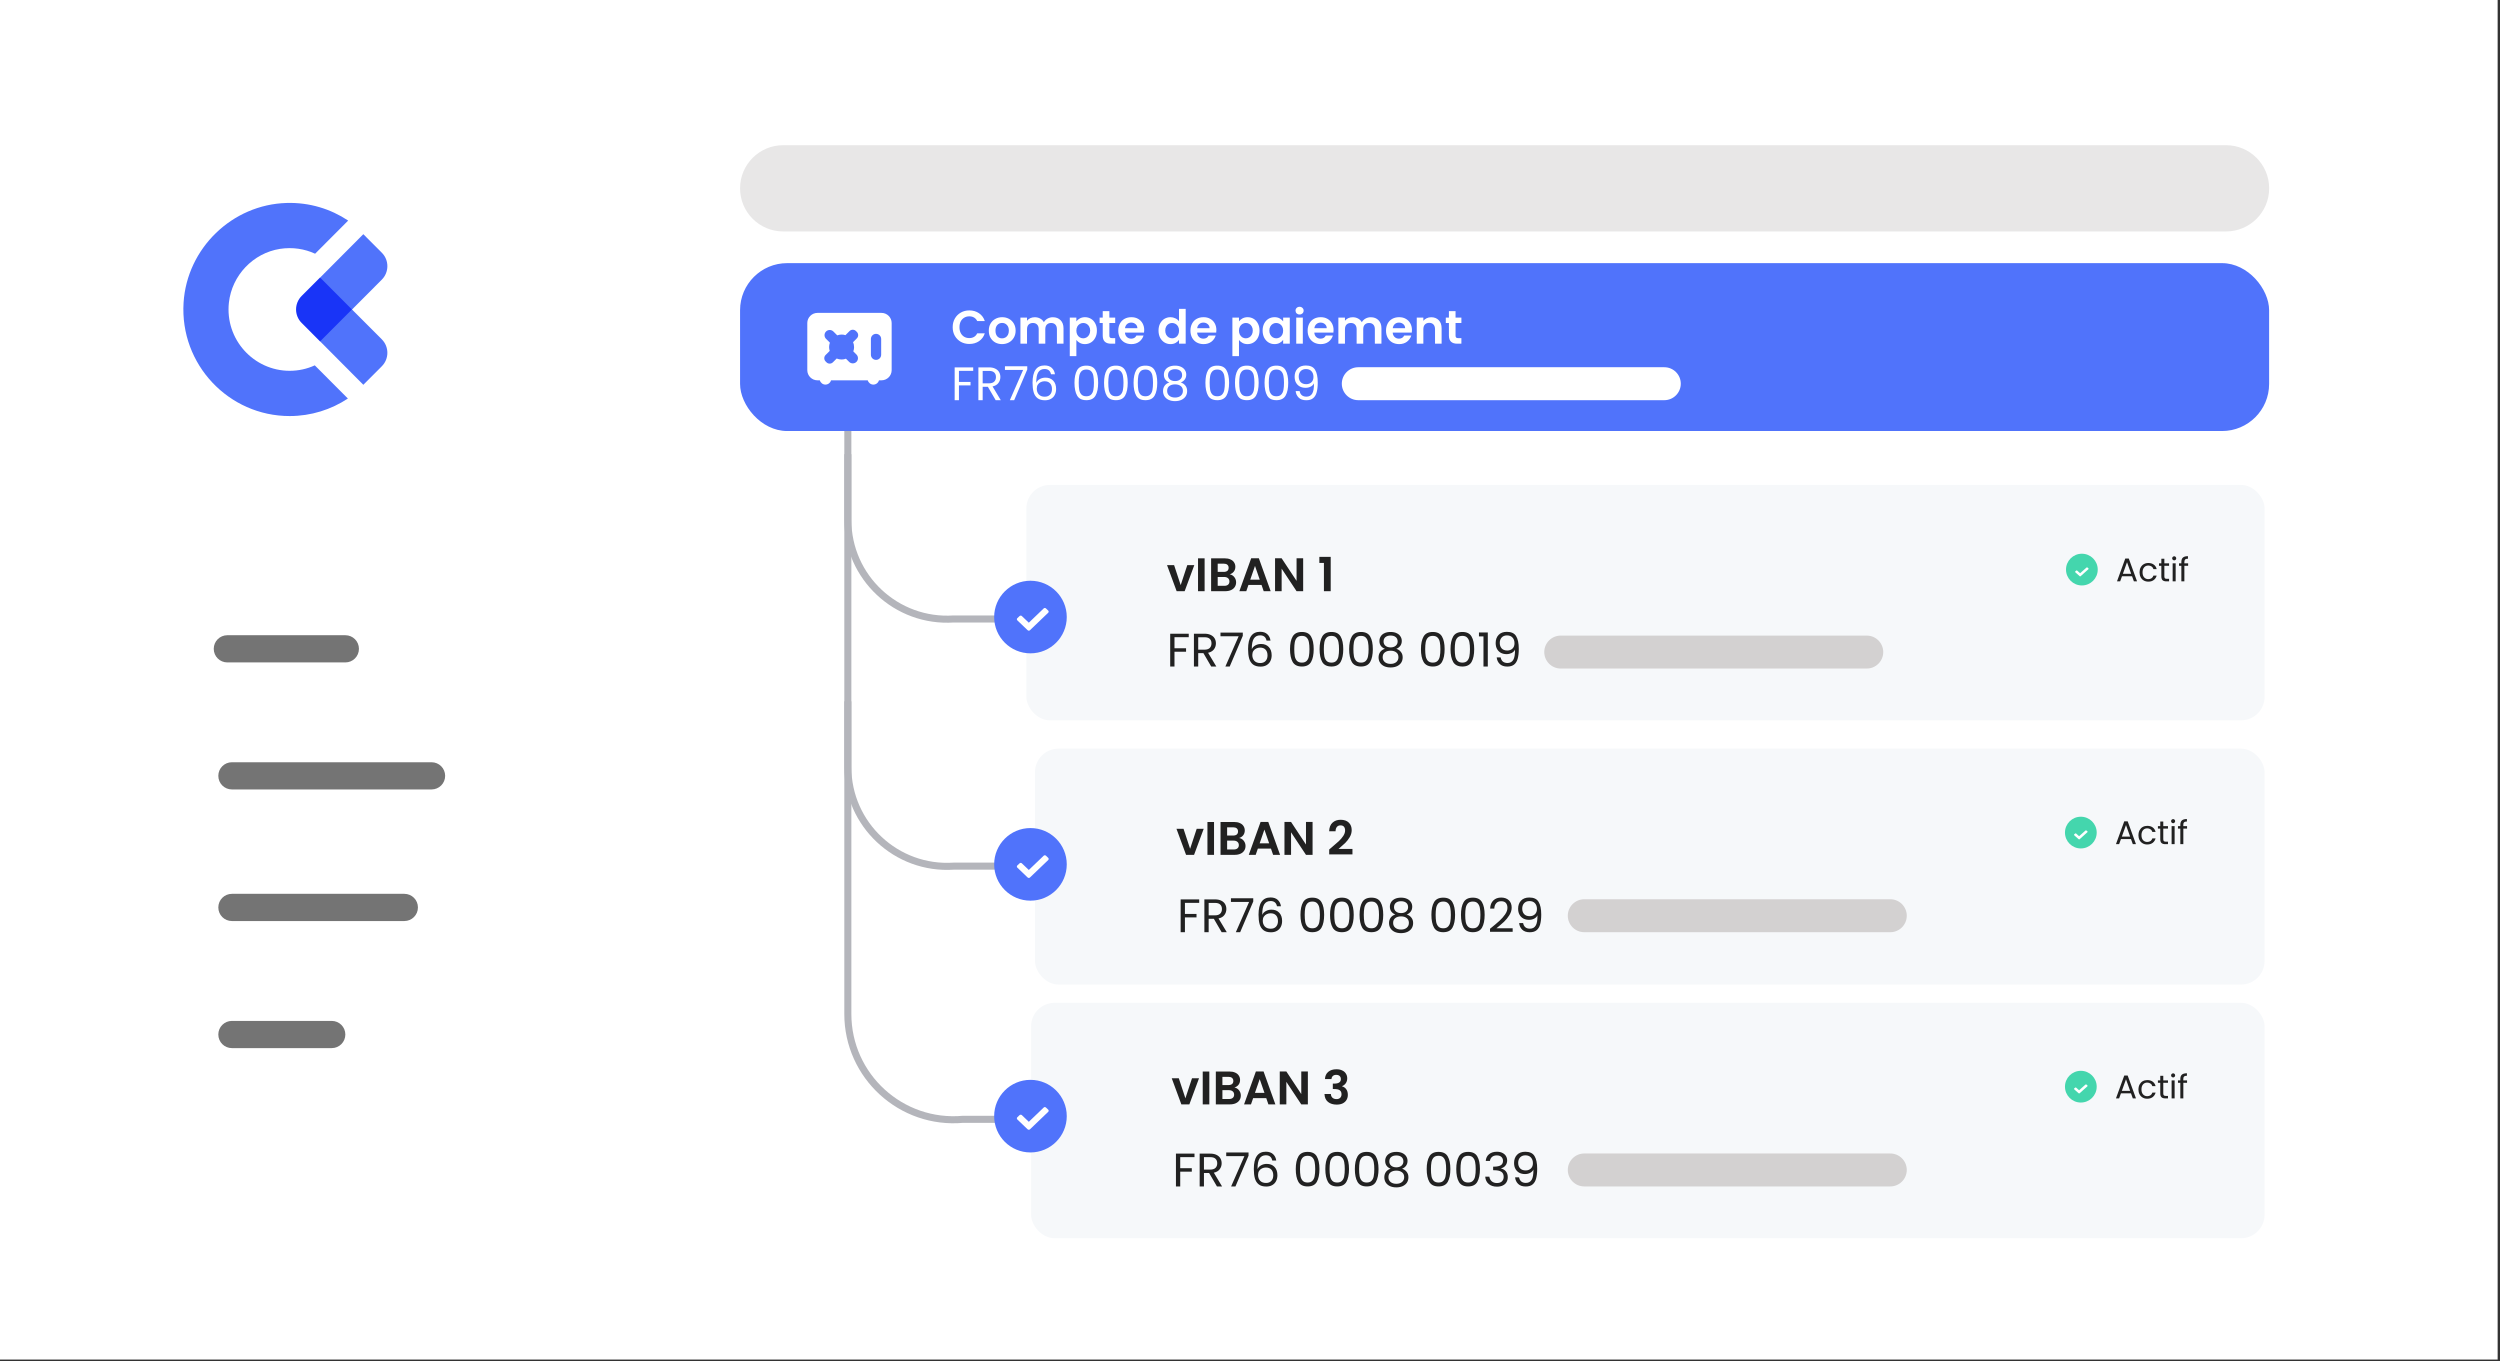
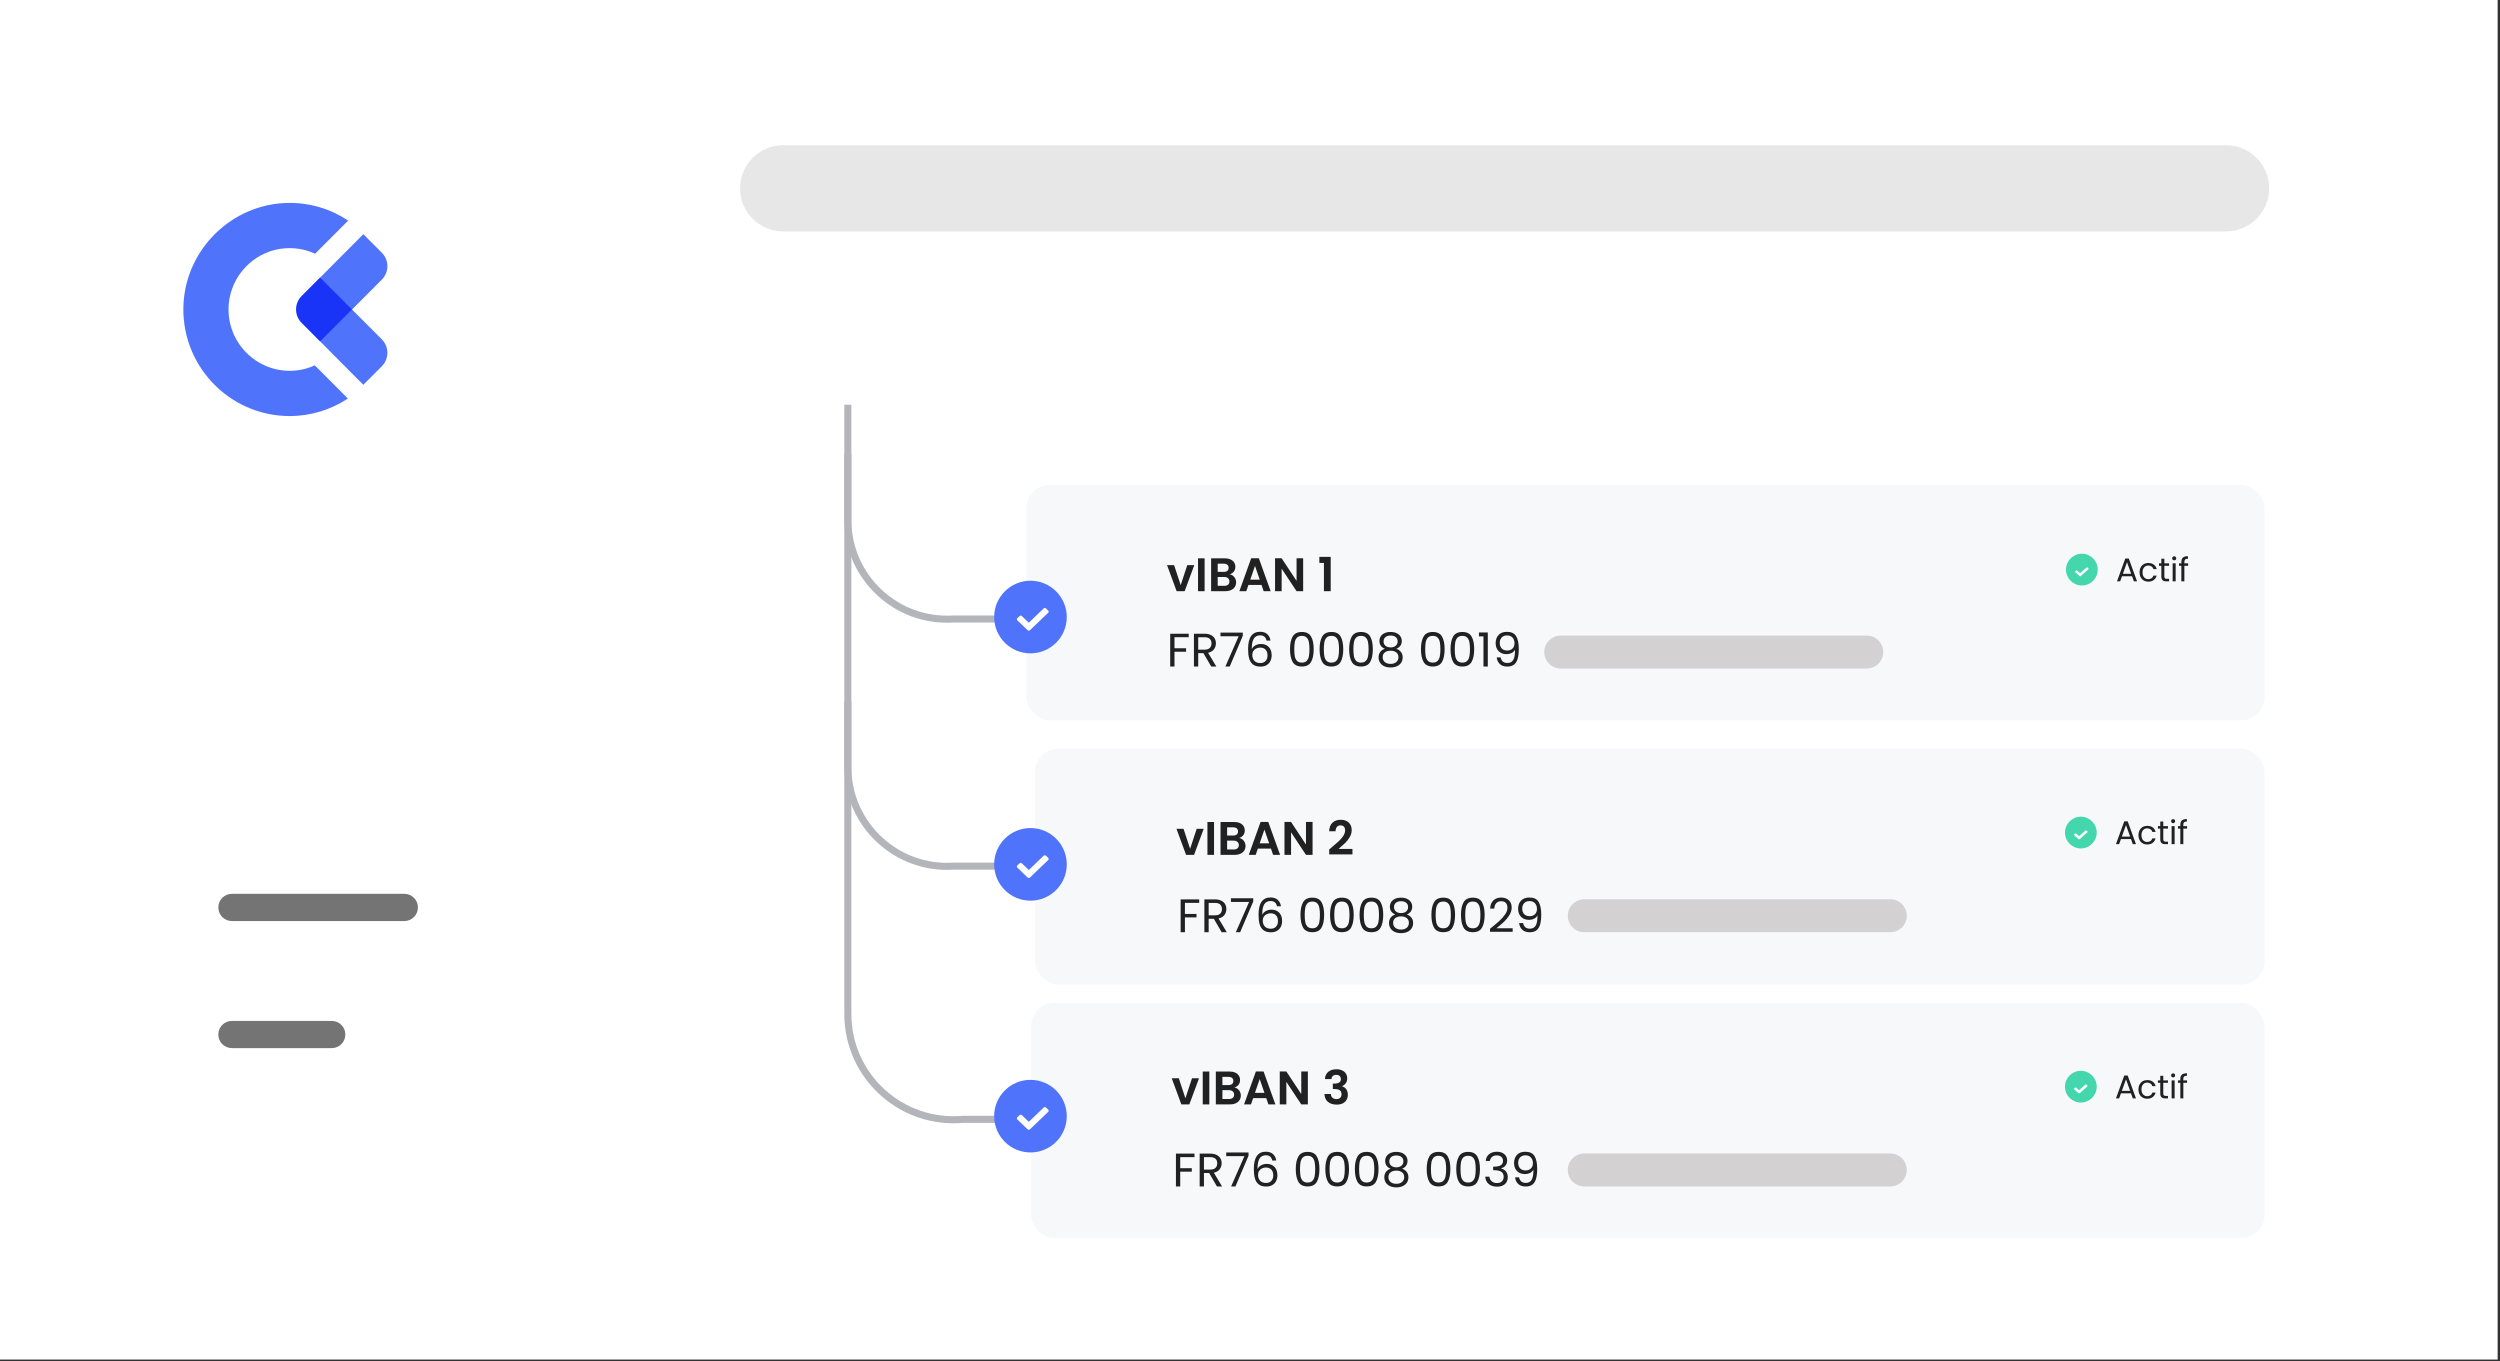
<svg xmlns="http://www.w3.org/2000/svg" id="Calque_1" data-name="Calque 1" viewBox="0 0 531 289.11">
  <rect x="0" y="0" width="531" height="289.11" fill="#333333" stroke="none" />
  <defs>
    <style>      .cls-1 {        fill: #f6f8fa;      }      .cls-2 {        fill: #44d6ad;      }      .cls-3 {        fill: #fff;      }      .cls-4, .cls-5, .cls-6 {        fill: none;      }      .cls-7 {        fill: #1934f7;      }      .cls-8 {        fill: #212121;      }      .cls-5 {        stroke: rgba(255, 255, 255, 0);      }      .cls-9 {        fill: #d3d1d1;      }      .cls-10 {        fill: #747474;      }      .cls-11 {        fill: #5073fb;      }      .cls-6 {        stroke: #b4b5bb;        stroke-width: 1.5px;      }      .cls-12 {        fill: #e8e7e7;      }      .cls-13 {        clip-path: url(#clippath);      }    </style>
    <clipPath id="clippath">
      <rect class="cls-4" x="32.88" y="36.39" width="53.54" height="56.69" />
    </clipPath>
    <clipPath id="clippath-1">
      <path class="cls-4" d="M288.5,78h65c1.93,0,3.5,1.57,3.5,3.5s-1.57,3.5-3.5,3.5h-65c-1.93,0-3.5-1.57-3.5-3.5s1.57-3.5,3.5-3.5Z" />
    </clipPath>
    <clipPath id="clippath-4">
      <path class="cls-4" d="M331.5,135h65c1.93,0,3.5,1.57,3.5,3.5s-1.57,3.5-3.5,3.5h-65c-1.93,0-3.5-1.57-3.5-3.5s1.57-3.5,3.5-3.5Z" />
    </clipPath>
    <clipPath id="clippath-7">
-       <path class="cls-4" d="M336.5,191h65c1.93,0,3.5,1.57,3.5,3.5s-1.57,3.5-3.5,3.5h-65c-1.93,0-3.5-1.57-3.5-3.5s1.57-3.5,3.5-3.5Z" />
-     </clipPath>
+       </clipPath>
    <clipPath id="clippath-10">
-       <path class="cls-4" d="M336.5,245h65c1.93,0,3.5,1.57,3.5,3.5s-1.57,3.5-3.5,3.5h-65c-1.93,0-3.5-1.57-3.5-3.5s1.57-3.5,3.5-3.5Z" />
-     </clipPath>
+       </clipPath>
  </defs>
  <rect class="cls-3" width="530.5" height="288.77" />
  <path class="cls-6" d="M215.08,237.74h-10.5c-13.16,1.2-24.5-9.16-24.5-22.37V85.97" />
  <path class="cls-6" d="M218.08,131.47h-15.5c-12.18.81-22.5-8.85-22.5-21.05v-13.95" />
  <path class="cls-6" d="M218.08,183.97h-15.5c-12.18.81-22.5-8.85-22.5-21.05v-13.95" />
  <rect class="cls-1" x="218" y="103" width="263" height="50" rx="5" ry="5" />
  <g class="cls-13">
    <g>
      <path class="cls-11" d="M67.99,72.5l9.18,9.23,3.93-3.94c1.57-1.57,1.57-4.13,0-5.71l-6.33-6.34,6.33-6.35c1.57-1.58,1.57-4.14,0-5.71l-3.93-3.94-9.16,9.2" />
      <path class="cls-11" d="M61.54,78.76c-7.65,0-13.78-6.66-12.92-14.5.64-5.77,5.14-10.5,10.85-11.4,2.68-.41,5.24,0,7.46,1.03l7.02-7.04c-3.73-2.48-8.23-3.88-13.06-3.74-11.56.32-21.18,9.62-21.9,21.19-.81,13.12,9.61,24.07,22.53,24.07,4.57,0,8.82-1.38,12.37-3.72l-7.03-7.05c-1.63.75-3.44,1.16-5.35,1.16h0Z" />
      <path class="cls-7" d="M64.06,62.87l3.92-3.93,6.77,6.79-6.77,6.79-3.92-3.94c-1.57-1.57-1.57-4.13,0-5.71Z" />
    </g>
  </g>
-   <rect class="cls-11" x="157.19" y="55.89" width="324.77" height="35.66" rx="10" ry="10" />
  <path class="cls-12" d="M157.19,40h0c0-5.06,4.1-9.16,9.16-9.16h306.46c5.06,0,9.16,4.1,9.16,9.16h0c0,5.06-4.1,9.16-9.16,9.16H166.35c-5.06,0-9.16-4.1-9.16-9.16Z" />
  <path class="cls-3" d="M202.35,69.5c0-.69.15-1.3.46-1.84.31-.55.74-.97,1.27-1.27.54-.31,1.14-.46,1.81-.46.78,0,1.46.2,2.05.6.59.4,1,.95,1.23,1.66h-1.61c-.16-.33-.39-.58-.68-.75-.29-.17-.62-.25-1-.25-.41,0-.77.1-1.09.29-.31.19-.56.45-.74.8-.17.35-.26.75-.26,1.22s.09.87.26,1.22c.18.35.43.62.74.81.32.19.68.28,1.09.28.38,0,.71-.08,1-.25.29-.17.52-.43.68-.76h1.61c-.23.71-.64,1.27-1.23,1.67-.58.39-1.26.59-2.05.59-.67,0-1.27-.15-1.81-.45-.53-.31-.96-.73-1.27-1.27-.31-.54-.46-1.15-.46-1.84ZM212.83,73.09c-.53,0-1.01-.12-1.44-.35-.43-.24-.76-.58-1.01-1.01-.24-.43-.36-.93-.36-1.5s.12-1.07.37-1.5c.25-.43.6-.77,1.03-1,.43-.24.92-.36,1.45-.36s1.02.12,1.45.36c.43.23.77.57,1.02,1,.25.43.38.93.38,1.5s-.13,1.07-.39,1.5c-.25.43-.6.77-1.04,1.01-.43.23-.92.35-1.46.35ZM212.83,71.87c.25,0,.49-.06.71-.18.23-.13.41-.31.54-.56.13-.25.2-.55.2-.9,0-.53-.14-.93-.42-1.21-.27-.29-.61-.43-1.01-.43s-.74.14-1.01.43c-.27.28-.4.68-.4,1.21s.13.93.39,1.22c.27.28.6.42,1,.42ZM223.62,67.38c.68,0,1.23.21,1.64.63.42.41.63.99.63,1.74v3.25h-1.4v-3.06c0-.43-.11-.76-.33-.99s-.52-.35-.9-.35-.68.12-.91.35c-.22.23-.33.56-.33.99v3.06h-1.4v-3.06c0-.43-.11-.76-.33-.99s-.52-.35-.9-.35-.69.12-.92.35c-.22.23-.33.56-.33.99v3.06h-1.4v-5.54h1.4v.67c.18-.23.41-.42.69-.55.29-.13.6-.2.94-.2.43,0,.82.09,1.16.28.34.18.6.44.79.78.18-.32.44-.58.78-.77.35-.19.72-.29,1.12-.29ZM228.62,68.26c.18-.25.43-.46.74-.63.32-.17.68-.26,1.09-.26.47,0,.9.12,1.28.35.39.23.69.57.91,1,.23.43.34.92.34,1.49s-.11,1.07-.34,1.51c-.22.43-.52.77-.91,1.01-.38.24-.81.36-1.28.36-.41,0-.77-.08-1.08-.25-.31-.17-.56-.38-.75-.63v3.43h-1.4v-8.18h1.4v.8ZM231.55,70.21c0-.33-.07-.62-.21-.86-.13-.25-.31-.43-.54-.56-.22-.13-.46-.19-.72-.19s-.49.07-.72.2c-.22.13-.4.31-.54.56-.13.25-.2.54-.2.87s.07.62.2.87c.14.25.32.44.54.57.23.13.47.19.72.19s.5-.07.72-.2c.23-.13.41-.32.54-.57.14-.25.21-.54.21-.88ZM235.63,68.61v2.68c0,.19.04.32.13.41.09.08.25.12.46.12h.65v1.18h-.88c-1.18,0-1.77-.57-1.77-1.72v-2.67h-.66v-1.15h.66v-1.37h1.41v1.37h1.24v1.15h-1.24ZM243.03,70.11c0,.2-.01.38-.04.54h-4.05c.03.4.17.71.42.94.25.23.55.34.91.34.52,0,.89-.22,1.11-.67h1.51c-.16.53-.47.97-.92,1.32-.45.34-1.01.51-1.67.51-.53,0-1.01-.12-1.44-.35-.42-.24-.75-.58-.99-1.01-.23-.43-.35-.93-.35-1.5s.12-1.08.35-1.51c.23-.43.56-.77.98-1,.42-.23.9-.35,1.45-.35s1,.11,1.41.34c.42.23.74.55.97.97.23.41.35.89.35,1.43ZM241.58,69.71c0-.36-.14-.65-.39-.86-.25-.22-.56-.33-.93-.33-.35,0-.64.11-.88.32-.23.21-.38.5-.43.87h2.63ZM246.07,70.21c0-.56.11-1.06.33-1.49.23-.43.53-.77.92-1,.39-.23.82-.35,1.29-.35.36,0,.7.08,1.03.24.33.15.59.36.78.62v-2.63h1.42v7.4h-1.42v-.82c-.17.27-.42.49-.73.66-.31.17-.68.25-1.09.25-.47,0-.89-.12-1.28-.36-.39-.24-.69-.58-.92-1.01-.22-.44-.33-.94-.33-1.51ZM250.43,70.23c0-.34-.07-.63-.2-.87-.13-.25-.31-.43-.54-.56-.23-.13-.47-.2-.73-.2s-.5.06-.72.19c-.22.13-.4.31-.54.56-.13.24-.2.53-.2.86s.07.63.2.88c.14.25.32.44.54.57.23.13.47.2.72.2s.5-.06.73-.19c.23-.13.41-.32.54-.56.13-.25.2-.54.2-.88ZM258.36,70.11c0,.2-.01.38-.04.54h-4.05c.03.4.17.71.42.94.25.23.55.34.91.34.52,0,.89-.22,1.11-.67h1.51c-.16.53-.47.97-.92,1.32-.45.34-1.01.51-1.67.51-.53,0-1.01-.12-1.44-.35-.42-.24-.75-.58-.99-1.01-.23-.43-.35-.93-.35-1.5s.12-1.08.35-1.51c.23-.43.56-.77.98-1,.42-.23.9-.35,1.45-.35s1,.11,1.41.34c.42.23.74.55.97.97.23.41.35.89.35,1.43ZM256.91,69.71c0-.36-.14-.65-.39-.86-.25-.22-.56-.33-.93-.33-.35,0-.64.11-.88.32-.23.21-.38.5-.43.87h2.63ZM263.16,68.26c.18-.25.43-.46.74-.63.32-.17.68-.26,1.09-.26.47,0,.9.12,1.28.35.39.23.69.57.91,1,.23.43.34.92.34,1.49s-.11,1.07-.34,1.51c-.22.43-.52.77-.91,1.01-.38.24-.81.36-1.28.36-.41,0-.77-.08-1.08-.25-.31-.17-.56-.38-.75-.63v3.43h-1.4v-8.18h1.4v.8ZM266.09,70.21c0-.33-.07-.62-.21-.86-.13-.25-.31-.43-.54-.56-.22-.13-.46-.19-.72-.19s-.49.07-.72.2c-.22.13-.4.31-.54.56-.13.25-.2.54-.2.87s.07.62.2.87c.14.25.32.44.54.57.23.13.47.19.72.19s.5-.07.72-.2c.23-.13.41-.32.54-.57.14-.25.21-.54.21-.88ZM268.18,70.21c0-.56.11-1.06.33-1.49.23-.43.53-.77.91-1,.39-.23.82-.35,1.29-.35.41,0,.77.08,1.08.25.31.17.56.38.75.63v-.79h1.41v5.54h-1.41v-.81c-.18.26-.43.48-.75.65-.31.17-.68.25-1.09.25-.47,0-.89-.12-1.28-.36-.38-.24-.68-.58-.91-1.01-.22-.44-.33-.94-.33-1.51ZM272.54,70.23c0-.34-.07-.63-.2-.87-.13-.25-.31-.43-.54-.56-.23-.13-.47-.2-.73-.2s-.5.06-.72.19c-.22.13-.4.31-.54.56-.13.24-.2.53-.2.86s.07.63.2.88c.14.25.32.44.54.57.23.13.47.2.72.2s.5-.06.73-.19c.23-.13.41-.32.54-.56.13-.25.2-.54.2-.88ZM276.03,66.8c-.25,0-.45-.08-.62-.23-.16-.16-.24-.36-.24-.59s.08-.43.24-.58c.17-.16.37-.24.62-.24s.45.08.61.24c.17.15.25.35.25.58s-.08.43-.25.59c-.16.15-.36.23-.61.23ZM276.72,67.46v5.54h-1.4v-5.54h1.4ZM283.25,70.11c0,.2-.01.38-.04.54h-4.05c.03.4.17.71.42.94s.55.34.91.34c.52,0,.89-.22,1.11-.67h1.51c-.16.53-.47.97-.92,1.32-.45.34-1.01.51-1.67.51-.53,0-1.01-.12-1.44-.35-.42-.24-.75-.58-.99-1.01-.23-.43-.35-.93-.35-1.5s.12-1.08.35-1.51c.23-.43.56-.77.98-1s.9-.35,1.45-.35,1,.11,1.41.34c.42.23.74.55.97.97.23.41.35.89.35,1.43ZM281.8,69.71c0-.36-.14-.65-.39-.86-.25-.22-.56-.33-.93-.33-.35,0-.64.11-.88.32-.23.21-.38.5-.43.87h2.63ZM291.15,67.38c.68,0,1.23.21,1.64.63.42.41.63.99.63,1.74v3.25h-1.4v-3.06c0-.43-.11-.76-.33-.99-.22-.23-.52-.35-.9-.35s-.68.12-.91.35c-.22.23-.33.56-.33.99v3.06h-1.4v-3.06c0-.43-.11-.76-.33-.99-.22-.23-.52-.35-.9-.35s-.69.12-.92.35c-.22.23-.33.56-.33.99v3.06h-1.4v-5.54h1.4v.67c.18-.23.41-.42.69-.55.29-.13.6-.2.94-.2.43,0,.82.09,1.16.28.34.18.6.44.79.78.18-.32.44-.58.78-.77.35-.19.72-.29,1.12-.29ZM299.9,70.11c0,.2-.01.38-.04.54h-4.05c.03.4.17.71.42.94.25.23.55.34.91.34.52,0,.89-.22,1.11-.67h1.51c-.16.53-.47.97-.92,1.32-.45.34-1.01.51-1.67.51-.53,0-1.01-.12-1.44-.35-.42-.24-.75-.58-.99-1.01-.23-.43-.35-.93-.35-1.5s.12-1.08.35-1.51c.23-.43.56-.77.98-1s.9-.35,1.45-.35,1,.11,1.41.34c.42.23.74.55.97.97.23.41.35.89.35,1.43ZM298.45,69.71c0-.36-.14-.65-.39-.86-.25-.22-.56-.33-.93-.33-.35,0-.64.11-.88.32-.23.21-.38.5-.43.87h2.63ZM303.99,67.38c.66,0,1.19.21,1.6.63.41.41.61.99.61,1.74v3.25h-1.4v-3.06c0-.44-.11-.78-.33-1.01-.22-.24-.52-.36-.9-.36s-.69.12-.92.36c-.22.23-.33.57-.33,1.01v3.06h-1.4v-5.54h1.4v.69c.19-.24.42-.43.71-.56.29-.14.61-.21.96-.21ZM309.16,68.61v2.68c0,.19.04.32.13.41.09.08.25.12.46.12h.65v1.18h-.88c-1.18,0-1.77-.57-1.77-1.72v-2.67h-.66v-1.15h.66v-1.37h1.41v1.37h1.24v1.15h-1.24ZM206.71,78.03v.74h-3.03v2.35h2.46v.74h-2.46v3.14h-.91v-6.97h3.94ZM211.48,85l-1.66-2.85h-1.1v2.85h-.91v-6.97h2.25c.53,0,.97.09,1.33.27.37.18.64.42.82.73.18.31.27.66.27,1.05,0,.48-.14.9-.42,1.27-.27.37-.69.61-1.24.73l1.75,2.92h-1.09ZM208.72,81.42h1.34c.49,0,.86-.12,1.11-.36.25-.25.37-.57.37-.98s-.12-.73-.37-.96c-.24-.23-.61-.34-1.11-.34h-1.34v2.64ZM218.19,78.48l-2.78,6.52h-.92l2.82-6.43h-3.86v-.78h4.74v.69ZM223.23,79.49c-.15-.74-.6-1.11-1.37-1.11-.59,0-1.04.23-1.33.69-.29.45-.44,1.2-.43,2.25.15-.35.41-.62.76-.81.36-.2.76-.3,1.2-.3.69,0,1.23.21,1.64.64.41.43.62,1.02.62,1.77,0,.45-.09.86-.27,1.22-.17.36-.44.65-.8.86-.35.21-.78.32-1.29.32-.69,0-1.22-.15-1.61-.46-.39-.31-.66-.73-.81-1.27-.15-.54-.23-1.21-.23-2,0-2.45.85-3.67,2.56-3.67.65,0,1.17.18,1.54.53.37.35.59.8.66,1.34h-.84ZM221.87,80.98c-.29,0-.56.06-.81.18-.25.11-.46.29-.62.53-.15.23-.23.52-.23.86,0,.51.15.92.44,1.24.29.31.71.47,1.26.47.47,0,.84-.14,1.11-.43.28-.29.42-.69.42-1.18,0-.52-.13-.93-.4-1.22-.27-.3-.66-.45-1.17-.45ZM228.22,81.31c0-1.15.19-2.04.56-2.68.37-.65,1.03-.97,1.96-.97s1.58.32,1.95.97c.37.64.56,1.53.56,2.68s-.19,2.07-.56,2.72c-.37.65-1.02.97-1.95.97s-1.59-.32-1.96-.97c-.37-.65-.56-1.55-.56-2.72ZM232.35,81.31c0-.58-.04-1.07-.12-1.47-.07-.41-.23-.73-.47-.98-.23-.25-.57-.37-1.02-.37s-.8.12-1.04.37c-.23.25-.39.57-.47.98-.07.4-.11.89-.11,1.47s.04,1.1.11,1.51c.08.41.24.73.47.98.24.25.59.37,1.04.37s.79-.12,1.02-.37c.24-.25.4-.57.47-.98.08-.41.12-.91.12-1.51ZM234.5,81.31c0-1.15.19-2.04.56-2.68.37-.65,1.03-.97,1.96-.97s1.58.32,1.95.97c.37.64.56,1.53.56,2.68s-.19,2.07-.56,2.72c-.37.65-1.02.97-1.95.97s-1.59-.32-1.96-.97c-.37-.65-.56-1.55-.56-2.72ZM238.63,81.31c0-.58-.04-1.07-.12-1.47-.07-.41-.23-.73-.47-.98-.23-.25-.57-.37-1.02-.37s-.8.12-1.04.37c-.23.25-.39.57-.47.98-.07.4-.11.89-.11,1.47s.04,1.1.11,1.51c.08.41.24.73.47.98.24.25.59.37,1.04.37s.79-.12,1.02-.37c.24-.25.4-.57.47-.98.08-.41.12-.91.12-1.51ZM240.77,81.31c0-1.15.19-2.04.56-2.68.37-.65,1.03-.97,1.96-.97s1.58.32,1.95.97c.37.64.56,1.53.56,2.68s-.19,2.07-.56,2.72c-.37.65-1.02.97-1.95.97s-1.59-.32-1.96-.97c-.37-.65-.56-1.55-.56-2.72ZM244.9,81.31c0-.58-.04-1.07-.12-1.47-.07-.41-.23-.73-.47-.98-.23-.25-.57-.37-1.02-.37s-.8.12-1.04.37c-.23.25-.39.57-.47.98-.07.4-.11.89-.11,1.47s.04,1.1.11,1.51c.08.41.24.73.47.98.24.25.59.37,1.04.37s.79-.12,1.02-.37c.24-.25.4-.57.47-.98.08-.41.12-.91.12-1.51ZM248.37,81.24c-.37-.15-.66-.36-.86-.64-.2-.28-.3-.62-.3-1.02,0-.36.09-.68.27-.97.18-.29.45-.52.8-.69.36-.17.79-.26,1.3-.26s.94.09,1.29.26c.36.17.63.4.81.69.19.29.28.61.28.97,0,.39-.1.73-.31,1.02-.21.29-.49.5-.85.64.41.13.74.35.98.67.25.31.37.69.37,1.14s-.11.81-.32,1.14c-.21.32-.52.57-.91.75-.39.17-.83.26-1.34.26s-.95-.09-1.34-.26c-.38-.18-.68-.43-.89-.75-.21-.33-.32-.71-.32-1.14s.12-.83.36-1.15c.24-.32.57-.54.98-.66ZM251.08,79.69c0-.41-.13-.72-.4-.94-.27-.22-.63-.33-1.1-.33s-.82.11-1.09.33c-.27.22-.4.54-.4.95,0,.37.14.67.41.9.28.23.64.34,1.08.34s.81-.11,1.08-.34c.28-.23.42-.54.42-.91ZM249.58,81.64c-.49,0-.9.12-1.21.35-.31.23-.47.57-.47,1.03,0,.43.15.77.45,1.03.31.26.72.39,1.23.39s.92-.13,1.22-.39c.3-.26.45-.6.45-1.03s-.15-.79-.46-1.02c-.31-.24-.71-.36-1.21-.36ZM256.03,81.31c0-1.15.19-2.04.56-2.68.37-.65,1.03-.97,1.96-.97s1.58.32,1.95.97c.37.64.56,1.53.56,2.68s-.19,2.07-.56,2.72c-.37.65-1.02.97-1.95.97s-1.59-.32-1.96-.97c-.37-.65-.56-1.55-.56-2.72ZM260.16,81.31c0-.58-.04-1.07-.12-1.47-.07-.41-.23-.73-.47-.98-.23-.25-.57-.37-1.02-.37s-.8.12-1.04.37c-.23.25-.39.57-.47.98-.07.4-.11.89-.11,1.47s.04,1.1.11,1.51c.08.41.24.73.47.98.24.25.59.37,1.04.37s.79-.12,1.02-.37c.24-.25.4-.57.47-.98.08-.41.12-.91.12-1.51ZM262.31,81.31c0-1.15.19-2.04.56-2.68.37-.65,1.03-.97,1.96-.97s1.58.32,1.95.97c.37.64.56,1.53.56,2.68s-.19,2.07-.56,2.72c-.37.65-1.02.97-1.95.97s-1.59-.32-1.96-.97c-.37-.65-.56-1.55-.56-2.72ZM266.44,81.31c0-.58-.04-1.07-.12-1.47-.07-.41-.23-.73-.47-.98-.23-.25-.57-.37-1.02-.37s-.8.12-1.04.37c-.23.25-.39.57-.47.98-.07.4-.11.89-.11,1.47s.04,1.1.11,1.51c.08.41.24.73.47.98.24.25.59.37,1.04.37s.79-.12,1.02-.37c.24-.25.4-.57.47-.98.08-.41.12-.91.12-1.51ZM268.59,81.31c0-1.15.19-2.04.56-2.68.37-.65,1.03-.97,1.96-.97s1.58.32,1.95.97c.37.64.56,1.53.56,2.68s-.19,2.07-.56,2.72c-.37.65-1.02.97-1.95.97s-1.59-.32-1.96-.97c-.37-.65-.56-1.55-.56-2.72ZM272.72,81.31c0-.58-.04-1.07-.12-1.47-.07-.41-.23-.73-.47-.98-.23-.25-.57-.37-1.02-.37s-.8.12-1.04.37c-.23.25-.39.57-.47.98-.07.4-.11.89-.11,1.47s.04,1.1.11,1.51c.08.41.24.73.47.98.24.25.59.37,1.04.37s.79-.12,1.02-.37c.24-.25.4-.57.47-.98.08-.41.12-.91.12-1.51ZM276.04,83.06c.07.38.22.67.46.88.25.21.58.31.99.31.55,0,.96-.22,1.22-.65.27-.43.39-1.16.38-2.19-.14.3-.37.54-.7.71-.33.17-.69.25-1.09.25-.45,0-.85-.09-1.2-.27-.35-.19-.62-.46-.82-.81-.2-.35-.3-.78-.3-1.28,0-.71.21-1.29.62-1.72.41-.44,1-.66,1.76-.66.93,0,1.59.3,1.96.91.38.61.57,1.51.57,2.71,0,.84-.08,1.53-.23,2.08-.15.55-.4.96-.76,1.25-.35.29-.84.43-1.46.43-.68,0-1.21-.18-1.59-.55-.38-.37-.6-.83-.65-1.4h.84ZM277.45,81.6c.45,0,.81-.14,1.1-.41.29-.28.43-.66.43-1.13,0-.5-.14-.9-.42-1.21-.28-.31-.67-.46-1.18-.46-.47,0-.84.15-1.12.44-.27.29-.41.68-.41,1.16s.14.88.41,1.17c.27.29.67.44,1.19.44Z" />
  <path class="cls-8" d="M250.78,124.28l1.4-4.25h1.49l-2.05,5.54h-1.7l-2.04-5.54h1.5l1.4,4.25ZM255.86,118.59v6.98h-1.4v-6.98h1.4ZM261.2,121.99c.39.07.72.27.97.59.25.32.38.68.38,1.1,0,.37-.09.7-.28.99-.18.28-.44.5-.79.66-.35.16-.76.24-1.23.24h-3.01v-6.98h2.88c.47,0,.88.07,1.22.23.35.15.61.36.78.64.18.27.27.58.27.93,0,.4-.11.74-.33,1.02-.21.27-.5.46-.86.58ZM258.64,121.47h1.28c.33,0,.59-.08.77-.22.18-.16.27-.37.27-.65s-.09-.5-.27-.65c-.18-.16-.44-.23-.77-.23h-1.28v1.75ZM260.05,124.43c.34,0,.6-.08.79-.24.19-.16.29-.39.29-.68s-.1-.54-.3-.7c-.2-.18-.47-.26-.81-.26h-1.38v1.88h1.41ZM267.95,124.24h-2.78l-.46,1.33h-1.47l2.51-6.99h1.63l2.51,6.99h-1.48l-.46-1.33ZM267.57,123.12l-1.01-2.92-1.01,2.92h2.02ZM276.79,125.57h-1.4l-3.17-4.79v4.79h-1.4v-6.99h1.4l3.17,4.8v-4.8h1.4v6.99ZM280.23,119.57v-1.29h2.41v7.29h-1.44v-6h-.97Z" />
-   <path class="cls-10" d="M45.4,137.81h0c0-1.6,1.29-2.89,2.89-2.89h25.06c1.6,0,2.89,1.29,2.89,2.89h0c0,1.6-1.29,2.89-2.89,2.89h-25.06c-1.6,0-2.89-1.29-2.89-2.89Z" />
-   <path class="cls-10" d="M46.37,164.79h0c0-1.6,1.29-2.89,2.89-2.89h42.4c1.6,0,2.89,1.29,2.89,2.89h0c0,1.6-1.29,2.89-2.89,2.89h-42.4c-1.6,0-2.89-1.29-2.89-2.89Z" />
  <path class="cls-10" d="M46.37,192.74h0c0-1.6,1.29-2.89,2.89-2.89h36.62c1.6,0,2.89,1.29,2.89,2.89h0c0,1.6-1.29,2.89-2.89,2.89h-36.62c-1.6,0-2.89-1.29-2.89-2.89Z" />
  <path class="cls-10" d="M46.37,219.73h0c0-1.6,1.29-2.89,2.89-2.89h21.2c1.6,0,2.89,1.29,2.89,2.89h0c0,1.6-1.29,2.89-2.89,2.89h-21.2c-1.6,0-2.89-1.29-2.89-2.89Z" />
  <path class="cls-8" d="M252.49,134.6v.74h-3.03v2.35h2.46v.74h-2.46v3.14h-.91v-6.97h3.94ZM257.26,141.57l-1.66-2.85h-1.1v2.85h-.91v-6.97h2.25c.53,0,.97.09,1.33.27.37.18.64.42.82.73.18.3.27.65.27,1.05,0,.48-.14.9-.42,1.27-.27.36-.69.61-1.24.73l1.75,2.92h-1.09ZM254.5,137.99h1.34c.49,0,.86-.12,1.11-.36.25-.25.37-.58.37-.98,0-.42-.12-.74-.37-.96-.24-.23-.61-.34-1.11-.34h-1.34v2.64ZM263.97,135.05l-2.78,6.52h-.92l2.82-6.43h-3.86v-.78h4.74v.69ZM269.01,136.06c-.15-.74-.6-1.11-1.37-1.11-.59,0-1.04.23-1.33.69-.29.45-.44,1.2-.43,2.25.15-.35.41-.62.76-.81.36-.2.76-.3,1.2-.3.69,0,1.23.21,1.64.64.41.42.62,1.01.62,1.77,0,.45-.09.86-.27,1.22-.17.36-.44.64-.8.86-.35.21-.78.32-1.29.32-.69,0-1.22-.16-1.61-.46-.39-.31-.66-.73-.81-1.27-.15-.54-.23-1.21-.23-2,0-2.45.85-3.67,2.56-3.67.65,0,1.17.17,1.54.53.37.35.59.8.66,1.34h-.84ZM267.65,137.55c-.29,0-.56.06-.81.18-.25.11-.46.29-.62.53-.15.23-.23.52-.23.86,0,.5.15.92.44,1.24.29.31.71.47,1.26.47.47,0,.84-.15,1.11-.43.28-.3.42-.69.42-1.18,0-.52-.13-.93-.4-1.22-.27-.3-.66-.45-1.17-.45ZM274,137.88c0-1.15.19-2.04.56-2.68.37-.65,1.03-.97,1.96-.97s1.58.32,1.95.97c.37.64.56,1.53.56,2.68s-.19,2.07-.56,2.72c-.37.64-1.02.97-1.95.97s-1.59-.33-1.96-.97c-.37-.65-.56-1.56-.56-2.72ZM278.13,137.88c0-.58-.04-1.07-.12-1.47-.07-.41-.23-.74-.47-.98-.23-.25-.57-.37-1.02-.37s-.8.12-1.04.37c-.23.24-.39.57-.47.98-.07.4-.11.89-.11,1.47s.04,1.1.11,1.51c.08.4.24.73.47.98.24.24.59.37,1.04.37s.79-.13,1.02-.37c.24-.25.4-.58.47-.98.08-.41.12-.91.12-1.51ZM280.28,137.88c0-1.15.19-2.04.56-2.68.37-.65,1.03-.97,1.96-.97s1.58.32,1.95.97c.37.64.56,1.53.56,2.68s-.19,2.07-.56,2.72c-.37.64-1.02.97-1.95.97s-1.59-.33-1.96-.97c-.37-.65-.56-1.56-.56-2.72ZM284.41,137.88c0-.58-.04-1.07-.12-1.47-.07-.41-.23-.74-.47-.98-.23-.25-.57-.37-1.02-.37s-.8.12-1.04.37c-.23.24-.39.57-.47.98-.07.4-.11.89-.11,1.47s.04,1.1.11,1.51c.08.4.24.73.47.98.24.24.59.37,1.04.37s.79-.13,1.02-.37c.24-.25.4-.58.47-.98.08-.41.12-.91.12-1.51ZM286.56,137.88c0-1.15.19-2.04.56-2.68.37-.65,1.03-.97,1.96-.97s1.58.32,1.95.97c.37.64.56,1.53.56,2.68s-.19,2.07-.56,2.72c-.37.64-1.02.97-1.95.97s-1.59-.33-1.96-.97c-.37-.65-.56-1.56-.56-2.72ZM290.69,137.88c0-.58-.04-1.07-.12-1.47-.07-.41-.23-.74-.47-.98-.23-.25-.57-.37-1.02-.37s-.8.12-1.04.37c-.23.24-.39.57-.47.98-.07.4-.11.89-.11,1.47s.04,1.1.11,1.51c.08.4.24.73.47.98.24.24.59.37,1.04.37s.79-.13,1.02-.37c.24-.25.4-.58.47-.98.08-.41.12-.91.12-1.51ZM294.15,137.81c-.37-.15-.66-.36-.86-.64s-.3-.62-.3-1.02c0-.36.09-.69.27-.97.18-.3.45-.53.8-.69.36-.18.79-.26,1.3-.26s.94.08,1.29.26c.36.16.63.39.81.69.19.28.28.61.28.97,0,.38-.1.72-.31,1.02-.21.28-.49.5-.85.64.41.12.74.35.98.67.25.31.37.69.37,1.14s-.11.81-.32,1.14c-.21.32-.52.57-.91.75-.39.17-.83.26-1.34.26s-.95-.09-1.34-.26c-.38-.18-.68-.43-.89-.75-.21-.33-.32-.71-.32-1.14s.12-.83.36-1.15.57-.54.98-.66ZM296.86,136.26c0-.41-.13-.72-.4-.94-.27-.22-.63-.33-1.1-.33s-.82.11-1.09.33c-.27.22-.4.53-.4.95,0,.37.14.67.41.9.28.22.64.34,1.08.34s.81-.12,1.08-.34c.28-.24.42-.54.42-.91ZM295.36,138.21c-.49,0-.9.11-1.21.35-.31.22-.47.57-.47,1.03,0,.42.15.77.45,1.03.31.26.72.39,1.23.39s.92-.13,1.22-.39c.3-.26.45-.61.45-1.03,0-.45-.15-.79-.46-1.02-.31-.24-.71-.36-1.21-.36ZM301.81,137.88c0-1.15.19-2.04.56-2.68.37-.65,1.03-.97,1.96-.97s1.58.32,1.95.97c.37.64.56,1.53.56,2.68s-.19,2.07-.56,2.72c-.37.64-1.02.97-1.95.97s-1.59-.33-1.96-.97c-.37-.65-.56-1.56-.56-2.72ZM305.94,137.88c0-.58-.04-1.07-.12-1.47-.07-.41-.23-.74-.47-.98-.23-.25-.57-.37-1.02-.37s-.8.12-1.04.37c-.23.24-.39.57-.47.98-.07.4-.11.89-.11,1.47s.04,1.1.11,1.51c.08.4.24.73.47.98.24.24.59.37,1.04.37s.79-.13,1.02-.37c.24-.25.4-.58.47-.98.08-.41.12-.91.12-1.51ZM308.09,137.88c0-1.15.19-2.04.56-2.68.37-.65,1.03-.97,1.96-.97s1.58.32,1.95.97c.37.64.56,1.53.56,2.68s-.19,2.07-.56,2.72c-.37.64-1.02.97-1.95.97s-1.59-.33-1.96-.97c-.37-.65-.56-1.56-.56-2.72ZM312.22,137.88c0-.58-.04-1.07-.12-1.47-.07-.41-.23-.74-.47-.98-.23-.25-.57-.37-1.02-.37s-.8.12-1.04.37c-.23.24-.39.57-.47.98-.07.4-.11.89-.11,1.47s.04,1.1.11,1.51c.08.4.24.73.47.98.24.24.59.37,1.04.37s.79-.13,1.02-.37c.24-.25.4-.58.47-.98.08-.41.12-.91.12-1.51ZM314.13,135.17v-.83h1.88v7.23h-.92v-6.4h-.96ZM318.74,139.63c.07.38.22.67.46.88.25.2.58.31.99.31.55,0,.96-.22,1.22-.65.27-.44.39-1.17.38-2.19-.14.3-.37.53-.7.71-.33.16-.69.25-1.09.25-.45,0-.85-.09-1.2-.27-.35-.19-.62-.46-.82-.81-.2-.36-.3-.78-.3-1.28,0-.72.21-1.29.62-1.72.41-.44,1-.66,1.76-.66.93,0,1.59.3,1.96.91.38.6.57,1.51.57,2.71,0,.84-.08,1.53-.23,2.08-.15.54-.4.96-.76,1.25-.35.28-.84.43-1.46.43-.68,0-1.21-.19-1.59-.55-.38-.37-.6-.84-.65-1.4h.84ZM320.15,138.17c.45,0,.81-.14,1.1-.41.29-.28.43-.66.43-1.13,0-.5-.14-.91-.42-1.21-.28-.31-.67-.46-1.18-.46-.47,0-.84.14-1.12.44-.27.29-.41.68-.41,1.16s.14.87.41,1.17c.27.29.67.44,1.19.44Z" />
  <rect class="cls-1" x="219.83" y="159.01" width="261.16" height="50.11" rx="5" ry="5" />
  <path class="cls-8" d="M252.78,180.28l1.4-4.25h1.49l-2.05,5.54h-1.7l-2.04-5.54h1.5l1.4,4.25ZM257.86,174.59v6.98h-1.4v-6.98h1.4ZM263.2,177.99c.39.07.72.27.97.59.25.32.38.68.38,1.1,0,.37-.09.7-.28.99-.18.28-.44.5-.79.66-.35.16-.76.24-1.23.24h-3.01v-6.98h2.88c.47,0,.88.07,1.22.23.35.15.61.36.78.64.18.27.27.58.27.93,0,.4-.11.74-.33,1.02-.21.27-.5.46-.86.58ZM260.64,177.47h1.28c.33,0,.59-.08.77-.22.18-.16.27-.37.27-.65s-.09-.5-.27-.65c-.18-.16-.44-.23-.77-.23h-1.28v1.75ZM262.05,180.43c.34,0,.6-.08.79-.24.19-.16.29-.39.29-.68s-.1-.54-.3-.7c-.2-.18-.47-.26-.81-.26h-1.38v1.88h1.41ZM269.95,180.24h-2.78l-.46,1.33h-1.47l2.51-6.99h1.63l2.51,6.99h-1.48l-.46-1.33ZM269.57,179.12l-1.01-2.92-1.01,2.92h2.02ZM278.79,181.57h-1.4l-3.17-4.79v4.79h-1.4v-6.99h1.4l3.17,4.8v-4.8h1.4v6.99ZM282.84,179.99c.64-.54,1.15-.98,1.53-1.33.38-.36.7-.74.95-1.12.25-.39.38-.77.38-1.14,0-.34-.08-.61-.24-.8-.16-.2-.41-.29-.74-.29s-.59.11-.77.34c-.18.22-.27.52-.28.91h-1.36c.03-.8.26-1.41.71-1.82.45-.42,1.03-.62,1.72-.62.76,0,1.34.2,1.75.61.41.4.61.93.61,1.59,0,.52-.14,1.01-.42,1.49-.28.47-.6.88-.96,1.24-.36.34-.83.76-1.41,1.26h2.95v1.16h-4.94v-1.04l.52-.44Z" />
  <path class="cls-8" d="M254.71,191.03v.74h-3.03v2.35h2.46v.74h-2.46v3.14h-.91v-6.97h3.94ZM259.48,198l-1.66-2.85h-1.1v2.85h-.91v-6.97h2.25c.53,0,.97.09,1.33.27.37.18.64.42.82.73.18.31.27.66.27,1.05,0,.48-.14.9-.42,1.27-.27.37-.69.61-1.24.73l1.75,2.92h-1.09ZM256.72,194.42h1.34c.49,0,.86-.12,1.11-.36.25-.25.37-.57.37-.98s-.12-.73-.37-.96c-.24-.23-.61-.34-1.11-.34h-1.34v2.64ZM266.19,191.48l-2.78,6.52h-.92l2.82-6.43h-3.86v-.78h4.74v.69ZM271.23,192.49c-.15-.74-.6-1.11-1.37-1.11-.59,0-1.04.23-1.33.69-.29.45-.44,1.2-.43,2.25.15-.35.41-.62.76-.81.36-.2.76-.3,1.2-.3.69,0,1.23.21,1.64.64.41.43.62,1.02.62,1.77,0,.45-.09.86-.27,1.22-.17.36-.44.65-.8.86-.35.21-.78.32-1.29.32-.69,0-1.22-.15-1.61-.46-.39-.31-.66-.73-.81-1.27-.15-.54-.23-1.21-.23-2,0-2.45.85-3.67,2.56-3.67.65,0,1.17.18,1.54.53.37.35.59.8.66,1.34h-.84ZM269.87,193.98c-.29,0-.56.06-.81.18-.25.11-.46.29-.62.53-.15.23-.23.52-.23.86,0,.51.15.92.44,1.24.29.31.71.47,1.26.47.47,0,.84-.14,1.11-.43.28-.29.42-.69.42-1.18,0-.52-.13-.93-.4-1.22-.27-.3-.66-.45-1.17-.45ZM276.22,194.31c0-1.15.19-2.04.56-2.68.37-.65,1.03-.97,1.96-.97s1.58.32,1.95.97c.37.64.56,1.53.56,2.68s-.19,2.07-.56,2.72c-.37.65-1.02.97-1.95.97s-1.59-.32-1.96-.97c-.37-.65-.56-1.55-.56-2.72ZM280.35,194.31c0-.58-.04-1.07-.12-1.47-.07-.41-.23-.73-.47-.98-.23-.25-.57-.37-1.02-.37s-.8.12-1.04.37c-.23.25-.39.57-.47.98-.07.4-.11.89-.11,1.47s.04,1.1.11,1.51c.08.41.24.73.47.98.24.25.59.37,1.04.37s.79-.12,1.02-.37c.24-.25.4-.57.47-.98.08-.41.12-.91.12-1.51ZM282.5,194.31c0-1.15.19-2.04.56-2.68.37-.65,1.03-.97,1.96-.97s1.58.32,1.95.97c.37.64.56,1.53.56,2.68s-.19,2.07-.56,2.72c-.37.65-1.02.97-1.95.97s-1.59-.32-1.96-.97c-.37-.65-.56-1.55-.56-2.72ZM286.63,194.31c0-.58-.04-1.07-.12-1.47-.07-.41-.23-.73-.47-.98-.23-.25-.57-.37-1.02-.37s-.8.12-1.04.37c-.23.25-.39.57-.47.98-.07.4-.11.89-.11,1.47s.04,1.1.11,1.51c.08.41.24.73.47.98.24.25.59.37,1.04.37s.79-.12,1.02-.37c.24-.25.4-.57.47-.98.08-.41.12-.91.12-1.51ZM288.77,194.31c0-1.15.19-2.04.56-2.68.37-.65,1.03-.97,1.96-.97s1.58.32,1.95.97c.37.64.56,1.53.56,2.68s-.19,2.07-.56,2.72c-.37.65-1.02.97-1.95.97s-1.59-.32-1.96-.97c-.37-.65-.56-1.55-.56-2.72ZM292.9,194.31c0-.58-.04-1.07-.12-1.47-.07-.41-.23-.73-.47-.98-.23-.25-.57-.37-1.02-.37s-.8.12-1.04.37c-.23.25-.39.57-.47.98-.07.4-.11.89-.11,1.47s.04,1.1.11,1.51c.08.41.24.73.47.98.24.25.59.37,1.04.37s.79-.12,1.02-.37c.24-.25.4-.57.47-.98.08-.41.12-.91.12-1.51ZM296.37,194.24c-.37-.15-.66-.36-.86-.64-.2-.28-.3-.62-.3-1.02,0-.36.09-.68.27-.97.18-.29.45-.52.8-.69.36-.17.79-.26,1.3-.26s.94.09,1.29.26c.36.17.63.4.81.69.19.29.28.61.28.97,0,.39-.1.73-.31,1.02-.21.29-.49.5-.85.64.41.13.74.35.98.67.25.31.37.69.37,1.14s-.11.81-.32,1.14c-.21.32-.52.57-.91.75-.39.17-.83.26-1.34.26s-.95-.09-1.34-.26c-.38-.18-.68-.43-.89-.75-.21-.33-.32-.71-.32-1.14s.12-.83.36-1.15c.24-.32.57-.54.98-.66ZM299.08,192.69c0-.41-.13-.72-.4-.94-.27-.22-.63-.33-1.1-.33s-.82.11-1.09.33c-.27.22-.4.54-.4.95,0,.37.14.67.41.9.28.23.64.34,1.08.34s.81-.11,1.08-.34c.28-.23.42-.54.42-.91ZM297.58,194.64c-.49,0-.9.12-1.21.35-.31.23-.47.57-.47,1.03,0,.43.15.77.45,1.03.31.26.72.39,1.23.39s.92-.13,1.22-.39.45-.6.45-1.03-.15-.79-.46-1.02c-.31-.24-.71-.36-1.21-.36ZM304.03,194.31c0-1.15.19-2.04.56-2.68.37-.65,1.03-.97,1.96-.97s1.58.32,1.95.97c.37.64.56,1.53.56,2.68s-.19,2.07-.56,2.72c-.37.65-1.02.97-1.95.97s-1.59-.32-1.96-.97c-.37-.65-.56-1.55-.56-2.72ZM308.16,194.31c0-.58-.04-1.07-.12-1.47-.07-.41-.23-.73-.47-.98-.23-.25-.57-.37-1.02-.37s-.8.12-1.04.37c-.23.25-.39.57-.47.98-.07.4-.11.89-.11,1.47s.04,1.1.11,1.51c.08.41.24.73.47.98.24.25.59.37,1.04.37s.79-.12,1.02-.37c.24-.25.4-.57.47-.98.08-.41.12-.91.12-1.51ZM310.31,194.31c0-1.15.19-2.04.56-2.68.37-.65,1.03-.97,1.96-.97s1.58.32,1.95.97c.37.64.56,1.53.56,2.68s-.19,2.07-.56,2.72c-.37.65-1.02.97-1.95.97s-1.59-.32-1.96-.97c-.37-.65-.56-1.55-.56-2.72ZM314.44,194.31c0-.58-.04-1.07-.12-1.47-.07-.41-.23-.73-.47-.98-.23-.25-.57-.37-1.02-.37s-.8.12-1.04.37c-.23.25-.39.57-.47.98-.07.4-.11.89-.11,1.47s.04,1.1.11,1.51c.08.41.24.73.47.98.24.25.59.37,1.04.37s.79-.12,1.02-.37c.24-.25.4-.57.47-.98.08-.41.12-.91.12-1.51ZM316.48,197.27c.85-.68,1.51-1.24,1.99-1.67.48-.44.88-.9,1.21-1.37.33-.48.5-.95.5-1.41,0-.43-.11-.77-.32-1.02-.21-.25-.54-.38-1.01-.38s-.81.14-1.06.43c-.25.28-.38.66-.4,1.13h-.88c.03-.75.25-1.32.68-1.73.43-.41.98-.61,1.65-.61s1.23.19,1.63.57c.41.38.61.9.61,1.57,0,.55-.17,1.09-.5,1.62-.33.52-.7.98-1.12,1.38-.42.39-.96.85-1.61,1.38h3.44v.76h-4.81v-.65ZM323.51,196.06c.07.38.22.67.46.88.25.21.58.31.99.31.55,0,.96-.22,1.22-.65.27-.43.39-1.16.38-2.19-.14.3-.37.54-.7.71-.33.17-.69.25-1.09.25-.45,0-.85-.09-1.2-.27-.35-.19-.62-.46-.82-.81-.2-.35-.3-.78-.3-1.28,0-.71.21-1.29.62-1.72.41-.44,1-.66,1.76-.66.93,0,1.59.3,1.96.91.38.61.57,1.51.57,2.71,0,.84-.08,1.53-.23,2.08-.15.55-.4.96-.76,1.25-.35.29-.84.43-1.46.43-.68,0-1.21-.18-1.59-.55-.38-.37-.6-.83-.65-1.4h.84ZM324.92,194.6c.45,0,.81-.14,1.1-.41.29-.28.43-.66.43-1.13,0-.5-.14-.9-.42-1.21-.28-.31-.67-.46-1.18-.46-.47,0-.84.15-1.12.44-.27.29-.41.68-.41,1.16s.14.88.41,1.17c.27.29.67.44,1.19.44Z" />
  <rect class="cls-1" x="219" y="213" width="262" height="50" rx="5" ry="5" />
  <circle class="cls-11" cx="218.87" cy="237.07" r="7.71" />
  <rect class="cls-11" x="213.73" y="231.93" width="10.28" height="10.28" />
  <path class="cls-3" d="M218.27,239.87l-2.19-2.1c-.13-.13-.13-.33,0-.46l.48-.46c.13-.12.35-.12.48,0l1.48,1.42,3.16-3.03c.13-.13.35-.13.48,0l.48.45c.13.13.13.34,0,.46l-3.88,3.72c-.13.12-.35.12-.48,0Z" />
  <circle class="cls-11" cx="218.87" cy="131.06" r="7.71" />
  <rect class="cls-11" x="213.73" y="125.92" width="10.28" height="10.28" />
  <path class="cls-3" d="M218.27,133.86l-2.19-2.1c-.13-.13-.13-.33,0-.46l.48-.45c.13-.13.35-.13.48,0l1.48,1.41,3.16-3.03c.13-.13.35-.13.48,0l.48.46c.13.12.13.33,0,.45l-3.88,3.72c-.13.13-.35.13-.48,0Z" />
  <circle class="cls-11" cx="218.87" cy="183.59" r="7.71" />
  <rect class="cls-11" x="213.73" y="178.45" width="10.28" height="10.28" />
  <path class="cls-3" d="M218.27,186.38l-2.19-2.1c-.13-.12-.13-.33,0-.46l.48-.45c.13-.13.35-.13.48,0l1.48,1.41,3.16-3.03c.13-.12.35-.12.48,0l.48.46c.13.13.13.33,0,.46l-3.88,3.71c-.13.13-.35.13-.48,0Z" />
  <circle class="cls-2" cx="441.97" cy="230.81" r="3.37" />
  <path class="cls-3" d="M441.5,232.21l-.94-.84c-.06-.05-.06-.13,0-.18l.21-.18c.06-.05.15-.05.2,0l.63.56,1.36-1.21c.06-.05.15-.05.2,0l.21.19c.06.05.06.13,0,.18l-1.66,1.48c-.06.05-.15.05-.2,0Z" />
  <path class="cls-8" d="M452.62,232.22h-2.13l-.39,1.08h-.67l1.76-4.85h.73l1.76,4.85h-.67l-.39-1.08ZM452.44,231.7l-.88-2.46-.88,2.46h1.76ZM454.21,231.38c0-.4.08-.74.24-1.04.16-.29.38-.53.66-.69.29-.16.61-.24.97-.24.47,0,.86.11,1.16.34.31.23.51.54.61.95h-.69c-.07-.23-.19-.42-.39-.55-.19-.14-.42-.21-.7-.21-.36,0-.66.13-.88.38s-.34.6-.34,1.06.11.82.34,1.07.52.38.88.38c.28,0,.51-.07.7-.2.19-.13.32-.31.39-.56h.69c-.1.39-.31.71-.62.95-.31.23-.69.35-1.16.35-.36,0-.69-.08-.97-.25-.28-.16-.5-.39-.66-.69s-.24-.65-.24-1.05ZM459.48,229.99v2.26c0,.19.04.32.12.4.08.08.22.12.41.12h.47v.53h-.57c-.35,0-.62-.08-.8-.24-.18-.16-.27-.43-.27-.81v-2.26h-.5v-.52h.5v-.97h.64v.97h1v.52h-1ZM461.58,228.85c-.12,0-.22-.05-.31-.13s-.13-.19-.13-.31.04-.22.13-.31c.08-.08.19-.12.31-.12s.22.04.29.12c.08.09.13.19.13.31s-.04.23-.13.31c-.08.08-.18.13-.29.13ZM461.89,229.47v3.83h-.64v-3.83h.64ZM464.54,229.99h-.8v3.31h-.64v-3.31h-.5v-.52h.5v-.27c0-.43.11-.75.33-.94.22-.2.58-.3,1.07-.3v.53c-.28,0-.48.05-.6.17-.11.1-.17.28-.17.54v.27h.8v.52Z" />
  <circle class="cls-2" cx="442.19" cy="120.98" r="3.37" />
  <path class="cls-3" d="M441.73,122.39l-.94-.84c-.06-.05-.06-.13,0-.18l.2-.18c.06-.05.15-.05.2,0l.63.56,1.36-1.21c.06-.05.15-.05.2,0l.2.18c.06.05.06.13,0,.18l-1.66,1.49c-.06.05-.15.05-.2,0Z" />
  <path class="cls-8" d="M452.84,122.4h-2.13l-.39,1.08h-.67l1.76-4.85h.74l1.76,4.85h-.67l-.39-1.08ZM452.66,121.88l-.88-2.47-.88,2.47h1.76ZM454.44,121.56c0-.4.08-.75.24-1.04.16-.3.38-.53.66-.69.28-.17.61-.25.97-.25.47,0,.86.12,1.16.35.31.22.51.54.61.95h-.69c-.07-.24-.19-.42-.39-.56-.19-.13-.42-.2-.7-.2-.36,0-.66.13-.88.38s-.34.6-.34,1.06.11.82.34,1.07.52.38.88.38c.28,0,.51-.07.7-.2.19-.13.32-.32.39-.56h.69c-.1.39-.31.71-.62.94-.31.24-.69.35-1.15.35-.36,0-.69-.08-.97-.24-.28-.16-.5-.39-.66-.69-.16-.3-.24-.65-.24-1.05ZM459.71,120.17v2.26c0,.19.04.32.12.4.08.08.22.11.41.11h.47v.54h-.57c-.36,0-.62-.08-.8-.24-.18-.17-.27-.44-.27-.81v-2.26h-.5v-.52h.5v-.97h.64v.97h1v.52h-1ZM461.81,119.02c-.12,0-.22-.04-.31-.12-.08-.09-.13-.19-.13-.31s.04-.23.13-.31.19-.13.31-.13.21.05.29.13c.08.08.13.19.13.31s-.04.22-.13.31c-.08.08-.18.12-.29.12ZM462.11,119.65v3.83h-.64v-3.83h.64ZM464.76,120.17h-.8v3.31h-.64v-3.31h-.5v-.52h.5v-.28c0-.43.11-.74.33-.94.22-.2.58-.3,1.07-.3v.54c-.28,0-.48.05-.59.16-.11.11-.17.29-.17.54v.28h.8v.52Z" />
  <circle class="cls-2" cx="441.97" cy="176.84" r="3.37" />
  <path class="cls-3" d="M441.5,178.25l-.94-.84c-.06-.05-.06-.14,0-.19l.21-.18c.06-.05.15-.05.2,0l.63.57,1.36-1.21c.06-.06.15-.06.2,0l.21.18c.06.05.06.13,0,.18l-1.66,1.49c-.06.05-.15.05-.2,0Z" />
  <path class="cls-8" d="M452.62,178.22h-2.13l-.39,1.08h-.67l1.76-4.85h.73l1.76,4.85h-.67l-.39-1.08ZM452.44,177.7l-.88-2.46-.88,2.46h1.76ZM454.21,177.38c0-.4.08-.74.24-1.04.16-.29.38-.53.66-.69.29-.16.61-.24.97-.24.47,0,.86.11,1.16.34.31.23.51.54.61.95h-.69c-.07-.23-.19-.42-.39-.55-.19-.14-.42-.21-.7-.21-.36,0-.66.13-.88.38s-.34.6-.34,1.06.11.82.34,1.07.52.38.88.38c.28,0,.51-.07.7-.2.19-.13.32-.31.39-.56h.69c-.1.39-.31.71-.62.95-.31.23-.69.35-1.16.35-.36,0-.69-.08-.97-.25-.28-.16-.5-.39-.66-.69s-.24-.65-.24-1.05ZM459.48,175.99v2.26c0,.19.04.32.12.4.08.08.22.12.41.12h.47v.53h-.57c-.35,0-.62-.08-.8-.24-.18-.16-.27-.43-.27-.81v-2.26h-.5v-.52h.5v-.97h.64v.97h1v.52h-1ZM461.58,174.85c-.12,0-.22-.05-.31-.13s-.13-.19-.13-.31.04-.22.13-.31c.08-.08.19-.12.31-.12s.22.04.29.12c.08.09.13.19.13.31s-.04.23-.13.31c-.08.08-.18.13-.29.13ZM461.89,175.47v3.83h-.64v-3.83h.64ZM464.54,175.99h-.8v3.31h-.64v-3.31h-.5v-.52h.5v-.27c0-.43.11-.75.33-.94.22-.2.58-.3,1.07-.3v.53c-.28,0-.48.05-.6.17-.11.1-.17.28-.17.54v.27h.8v.52Z" />
  <rect class="cls-4" x="171.65" y="64.57" width="18.31" height="18.31" />
  <path class="cls-8" d="M251.78,233.28l1.4-4.25h1.49l-2.05,5.54h-1.7l-2.04-5.54h1.5l1.4,4.25ZM256.86,227.59v6.98h-1.4v-6.98h1.4ZM262.2,230.99c.39.07.72.27.97.59.25.32.38.68.38,1.1,0,.37-.09.7-.28.99-.18.28-.44.5-.79.66-.35.16-.76.24-1.23.24h-3.01v-6.98h2.88c.47,0,.88.07,1.22.23.35.15.61.36.78.64.18.27.27.58.27.93,0,.4-.11.74-.33,1.02-.21.27-.5.46-.86.58ZM259.64,230.47h1.28c.33,0,.59-.08.77-.22.18-.16.27-.37.27-.65s-.09-.5-.27-.65c-.18-.16-.44-.23-.77-.23h-1.28v1.75ZM261.05,233.43c.34,0,.6-.08.79-.24.19-.16.29-.39.29-.68s-.1-.54-.3-.7c-.2-.18-.47-.26-.81-.26h-1.38v1.88h1.41ZM268.95,233.24h-2.78l-.46,1.33h-1.47l2.51-6.99h1.63l2.51,6.99h-1.48l-.46-1.33ZM268.57,232.12l-1.01-2.92-1.01,2.92h2.02ZM277.79,234.57h-1.4l-3.17-4.79v4.79h-1.4v-6.99h1.4l3.17,4.8v-4.8h1.4v6.99ZM281.42,229.2c.03-.67.27-1.18.7-1.54.44-.37,1.02-.55,1.73-.55.49,0,.9.08,1.25.26.35.16.61.39.78.69.18.28.27.61.27.98,0,.42-.11.77-.33,1.07-.21.28-.47.48-.77.58v.04c.39.12.69.33.9.64.22.3.33.7.33,1.18,0,.4-.09.75-.28,1.07-.18.31-.45.56-.81.74-.35.17-.78.26-1.28.26-.75,0-1.37-.19-1.84-.57-.47-.38-.72-.94-.75-1.68h1.36c.01.32.12.59.33.79.21.19.5.29.87.29.34,0,.6-.1.78-.28.19-.2.28-.44.28-.74,0-.4-.13-.69-.38-.86-.25-.18-.65-.26-1.18-.26h-.29v-1.15h.29c.95,0,1.42-.32,1.42-.95,0-.29-.09-.51-.26-.67-.17-.16-.41-.24-.73-.24s-.56.08-.73.26c-.17.16-.26.38-.29.64h-1.37Z" />
  <path class="cls-8" d="M253.71,245.03v.74h-3.03v2.35h2.46v.74h-2.46v3.14h-.91v-6.97h3.94ZM258.48,252l-1.66-2.85h-1.1v2.85h-.91v-6.97h2.25c.53,0,.97.09,1.33.27.37.18.64.42.82.73.18.31.27.66.27,1.05,0,.48-.14.9-.42,1.27-.27.37-.69.61-1.24.73l1.75,2.92h-1.09ZM255.72,248.42h1.34c.49,0,.86-.12,1.11-.36.25-.25.37-.57.37-.98s-.12-.73-.37-.96c-.24-.23-.61-.34-1.11-.34h-1.34v2.64ZM265.19,245.48l-2.78,6.52h-.92l2.82-6.43h-3.86v-.78h4.74v.69ZM270.23,246.49c-.15-.74-.6-1.11-1.37-1.11-.59,0-1.04.23-1.33.69-.29.45-.44,1.2-.43,2.25.15-.35.41-.62.76-.81.36-.2.76-.3,1.2-.3.69,0,1.23.21,1.64.64.41.43.62,1.02.62,1.77,0,.45-.09.86-.27,1.22-.17.36-.44.65-.8.86-.35.21-.78.32-1.29.32-.69,0-1.22-.15-1.61-.46-.39-.31-.66-.73-.81-1.27-.15-.54-.23-1.21-.23-2,0-2.45.85-3.67,2.56-3.67.65,0,1.17.18,1.54.53.37.35.59.8.66,1.34h-.84ZM268.87,247.98c-.29,0-.56.06-.81.18-.25.11-.46.29-.62.53-.15.23-.23.52-.23.86,0,.51.15.92.44,1.24.29.31.71.47,1.26.47.47,0,.84-.14,1.11-.43.28-.29.42-.69.42-1.18,0-.52-.13-.93-.4-1.22-.27-.3-.66-.45-1.17-.45ZM275.22,248.31c0-1.15.19-2.04.56-2.68.37-.65,1.03-.97,1.96-.97s1.58.32,1.95.97c.37.64.56,1.53.56,2.68s-.19,2.07-.56,2.72c-.37.65-1.02.97-1.95.97s-1.59-.32-1.96-.97c-.37-.65-.56-1.55-.56-2.72ZM279.35,248.31c0-.58-.04-1.07-.12-1.47-.07-.41-.23-.73-.47-.98-.23-.25-.57-.37-1.02-.37s-.8.12-1.04.37c-.23.25-.39.57-.47.98-.07.4-.11.89-.11,1.47s.04,1.1.11,1.51c.08.41.24.73.47.98.24.25.59.37,1.04.37s.79-.12,1.02-.37c.24-.25.4-.57.47-.98.08-.41.12-.91.12-1.51ZM281.5,248.31c0-1.15.19-2.04.56-2.68.37-.65,1.03-.97,1.96-.97s1.58.32,1.95.97c.37.64.56,1.53.56,2.68s-.19,2.07-.56,2.72c-.37.65-1.02.97-1.95.97s-1.59-.32-1.96-.97c-.37-.65-.56-1.55-.56-2.72ZM285.63,248.31c0-.58-.04-1.07-.12-1.47-.07-.41-.23-.73-.47-.98-.23-.25-.57-.37-1.02-.37s-.8.12-1.04.37c-.23.25-.39.57-.47.98-.07.4-.11.89-.11,1.47s.04,1.1.11,1.51c.08.41.24.73.47.98.24.25.59.37,1.04.37s.79-.12,1.02-.37c.24-.25.4-.57.47-.98.08-.41.12-.91.12-1.51ZM287.77,248.31c0-1.15.19-2.04.56-2.68.37-.65,1.03-.97,1.96-.97s1.58.32,1.95.97c.37.64.56,1.53.56,2.68s-.19,2.07-.56,2.72c-.37.65-1.02.97-1.95.97s-1.59-.32-1.96-.97c-.37-.65-.56-1.55-.56-2.72ZM291.9,248.31c0-.58-.04-1.07-.12-1.47-.07-.41-.23-.73-.47-.98-.23-.25-.57-.37-1.02-.37s-.8.12-1.04.37c-.23.25-.39.57-.47.98-.07.4-.11.89-.11,1.47s.04,1.1.11,1.51c.08.41.24.73.47.98.24.25.59.37,1.04.37s.79-.12,1.02-.37c.24-.25.4-.57.47-.98.08-.41.12-.91.12-1.51ZM295.37,248.24c-.37-.15-.66-.36-.86-.64-.2-.28-.3-.62-.3-1.02,0-.36.09-.68.27-.97.18-.29.45-.52.8-.69.36-.17.79-.26,1.3-.26s.94.09,1.29.26c.36.17.63.4.81.69.19.29.28.61.28.97,0,.39-.1.73-.31,1.02-.21.29-.49.5-.85.64.41.13.74.35.98.67.25.31.37.69.37,1.14s-.11.81-.32,1.14c-.21.32-.52.57-.91.75-.39.17-.83.26-1.34.26s-.95-.09-1.34-.26c-.38-.18-.68-.43-.89-.75-.21-.33-.32-.71-.32-1.14s.12-.83.36-1.15c.24-.32.57-.54.98-.66ZM298.08,246.69c0-.41-.13-.72-.4-.94-.27-.22-.63-.33-1.1-.33s-.82.11-1.09.33c-.27.22-.4.54-.4.95,0,.37.14.67.41.9.28.23.64.34,1.08.34s.81-.11,1.08-.34c.28-.23.42-.54.42-.91ZM296.58,248.64c-.49,0-.9.12-1.21.35-.31.23-.47.57-.47,1.03,0,.43.15.77.45,1.03.31.26.72.39,1.23.39s.92-.13,1.22-.39.45-.6.45-1.03-.15-.79-.46-1.02c-.31-.24-.71-.36-1.21-.36ZM303.03,248.31c0-1.15.19-2.04.56-2.68.37-.65,1.03-.97,1.96-.97s1.58.32,1.95.97c.37.64.56,1.53.56,2.68s-.19,2.07-.56,2.72c-.37.65-1.02.97-1.95.97s-1.59-.32-1.96-.97c-.37-.65-.56-1.55-.56-2.72ZM307.16,248.31c0-.58-.04-1.07-.12-1.47-.07-.41-.23-.73-.47-.98-.23-.25-.57-.37-1.02-.37s-.8.12-1.04.37c-.23.25-.39.57-.47.98-.07.4-.11.89-.11,1.47s.04,1.1.11,1.51c.08.41.24.73.47.98.24.25.59.37,1.04.37s.79-.12,1.02-.37c.24-.25.4-.57.47-.98.08-.41.12-.91.12-1.51ZM309.31,248.31c0-1.15.19-2.04.56-2.68.37-.65,1.03-.97,1.96-.97s1.58.32,1.95.97c.37.64.56,1.53.56,2.68s-.19,2.07-.56,2.72c-.37.65-1.02.97-1.95.97s-1.59-.32-1.96-.97c-.37-.65-.56-1.55-.56-2.72ZM313.44,248.31c0-.58-.04-1.07-.12-1.47-.07-.41-.23-.73-.47-.98-.23-.25-.57-.37-1.02-.37s-.8.12-1.04.37c-.23.25-.39.57-.47.98-.07.4-.11.89-.11,1.47s.04,1.1.11,1.51c.08.41.24.73.47.98.24.25.59.37,1.04.37s.79-.12,1.02-.37c.24-.25.4-.57.47-.98.08-.41.12-.91.12-1.51ZM315.57,246.59c.05-.61.28-1.09.71-1.44.43-.35.98-.52,1.66-.52.45,0,.84.08,1.17.25.33.16.58.38.75.66.17.28.26.6.26.95,0,.41-.12.77-.36,1.07-.23.3-.54.49-.92.58v.05c.43.11.78.32,1.03.63.25.31.38.72.38,1.23,0,.38-.09.72-.26,1.03-.17.3-.43.54-.78.71-.35.17-.76.26-1.25.26-.71,0-1.29-.18-1.74-.55-.45-.37-.71-.9-.76-1.58h.88c.05.4.21.73.49.98.28.25.65.38,1.12.38s.82-.12,1.06-.36c.25-.25.37-.56.37-.95,0-.5-.17-.86-.5-1.08-.33-.22-.84-.33-1.51-.33h-.23v-.76h.24c.61-.01,1.08-.11,1.39-.3.31-.2.47-.51.47-.92,0-.35-.12-.64-.35-.85-.23-.21-.55-.32-.98-.32s-.75.11-1,.32c-.25.21-.4.5-.45.86h-.89ZM322.65,250.06c.07.38.22.67.46.88.25.21.58.31.99.31.55,0,.96-.22,1.22-.65.27-.43.39-1.16.38-2.19-.14.3-.37.54-.7.71-.33.17-.69.25-1.09.25-.45,0-.85-.09-1.2-.27-.35-.19-.62-.46-.82-.81-.2-.35-.3-.78-.3-1.28,0-.71.21-1.29.62-1.72.41-.44,1-.66,1.76-.66.93,0,1.59.3,1.96.91.38.61.57,1.51.57,2.71,0,.84-.08,1.53-.23,2.08-.15.55-.4.96-.76,1.25-.35.29-.84.43-1.46.43-.68,0-1.21-.18-1.59-.55-.38-.37-.6-.83-.65-1.4h.84ZM324.06,248.6c.45,0,.81-.14,1.1-.41.29-.28.43-.66.43-1.13,0-.5-.14-.9-.42-1.21-.28-.31-.67-.46-1.18-.46-.47,0-.84.15-1.12.44-.27.29-.41.68-.41,1.16s.14.88.41,1.17c.27.29.67.44,1.19.44Z" />
  <g>
    <path class="cls-3" d="M288.5,78h65c1.93,0,3.5,1.57,3.5,3.5h0c0,1.93-1.57,3.5-3.5,3.5h-65c-1.93,0-3.5-1.57-3.5-3.5h0c0-1.93,1.57-3.5,3.5-3.5Z" />
    <path class="cls-5" d="M288.5,78.5h65c1.66,0,3,1.34,3,3h0c0,1.66-1.34,3-3,3h-65c-1.66,0-3-1.34-3-3h0c0-1.66,1.34-3,3-3Z" />
  </g>
  <g>
    <path class="cls-9" d="M331.5,135h65c1.93,0,3.5,1.57,3.5,3.5h0c0,1.93-1.57,3.5-3.5,3.5h-65c-1.93,0-3.5-1.57-3.5-3.5h0c0-1.93,1.57-3.5,3.5-3.5Z" />
    <path class="cls-5" d="M331.5,135.5h65c1.66,0,3,1.34,3,3h0c0,1.66-1.34,3-3,3h-65c-1.66,0-3-1.34-3-3h0c0-1.66,1.34-3,3-3Z" />
  </g>
  <g>
    <path class="cls-9" d="M336.5,191h65c1.93,0,3.5,1.57,3.5,3.5h0c0,1.93-1.57,3.5-3.5,3.5h-65c-1.93,0-3.5-1.57-3.5-3.5h0c0-1.93,1.57-3.5,3.5-3.5Z" />
    <path class="cls-5" d="M336.5,191.5h65c1.66,0,3,1.34,3,3h0c0,1.66-1.34,3-3,3h-65c-1.66,0-3-1.34-3-3h0c0-1.66,1.34-3,3-3Z" />
  </g>
  <g>
    <path class="cls-9" d="M336.5,245h65c1.93,0,3.5,1.57,3.5,3.5h0c0,1.93-1.57,3.5-3.5,3.5h-65c-1.93,0-3.5-1.57-3.5-3.5h0c0-1.93,1.57-3.5,3.5-3.5Z" />
    <path class="cls-5" d="M336.5,245.5h65c1.66,0,3,1.34,3,3h0c0,1.66-1.34,3-3,3h-65c-1.66,0-3-1.34-3-3h0c0-1.66,1.34-3,3-3Z" />
  </g>
  <path class="cls-3" d="M187.27,66.46h-13.65c-1.18,0-2.15.97-2.15,2.15v10.02c0,1.18.97,2.15,2.15,2.15h.51c.15.52.63.91,1.19.91s1.05-.38,1.19-.91h7.8c.15.52.63.91,1.19.91s1.05-.38,1.19-.91h.55c1.18,0,2.15-.97,2.15-2.15v-10.02c0-1.18-.97-2.15-2.15-2.15ZM181.41,73.7c0,.33-.06.64-.17.93l.67.67c.43.43.43,1.13,0,1.56h0c-.43.43-1.13.43-1.56,0l-.67-.67c-.29.11-.6.17-.93.17-.37,0-.72-.08-1.04-.21l-.8.8c-.38.38-1,.38-1.37,0l-.18-.18c-.38-.38-.38-1,0-1.37l.87-.87c-.08-.25-.13-.53-.13-.81,0-.33.06-.64.17-.93l-.82-.82c-.43-.43-.43-1.13,0-1.56h0c.43-.43,1.13-.43,1.56,0l.82.82c.29-.11.6-.17.93-.17.28,0,.55.04.81.13l.87-.87c.38-.38,1-.38,1.37,0l.18.18c.38.38.38,1,0,1.37l-.8.8c.14.32.21.67.21,1.04ZM187.16,75.35c0,.6-.49,1.09-1.09,1.09h0c-.6,0-1.09-.49-1.09-1.09v-3.35c0-.6.49-1.09,1.09-1.09h0c.6,0,1.09.49,1.09,1.09v3.35Z" />
</svg>